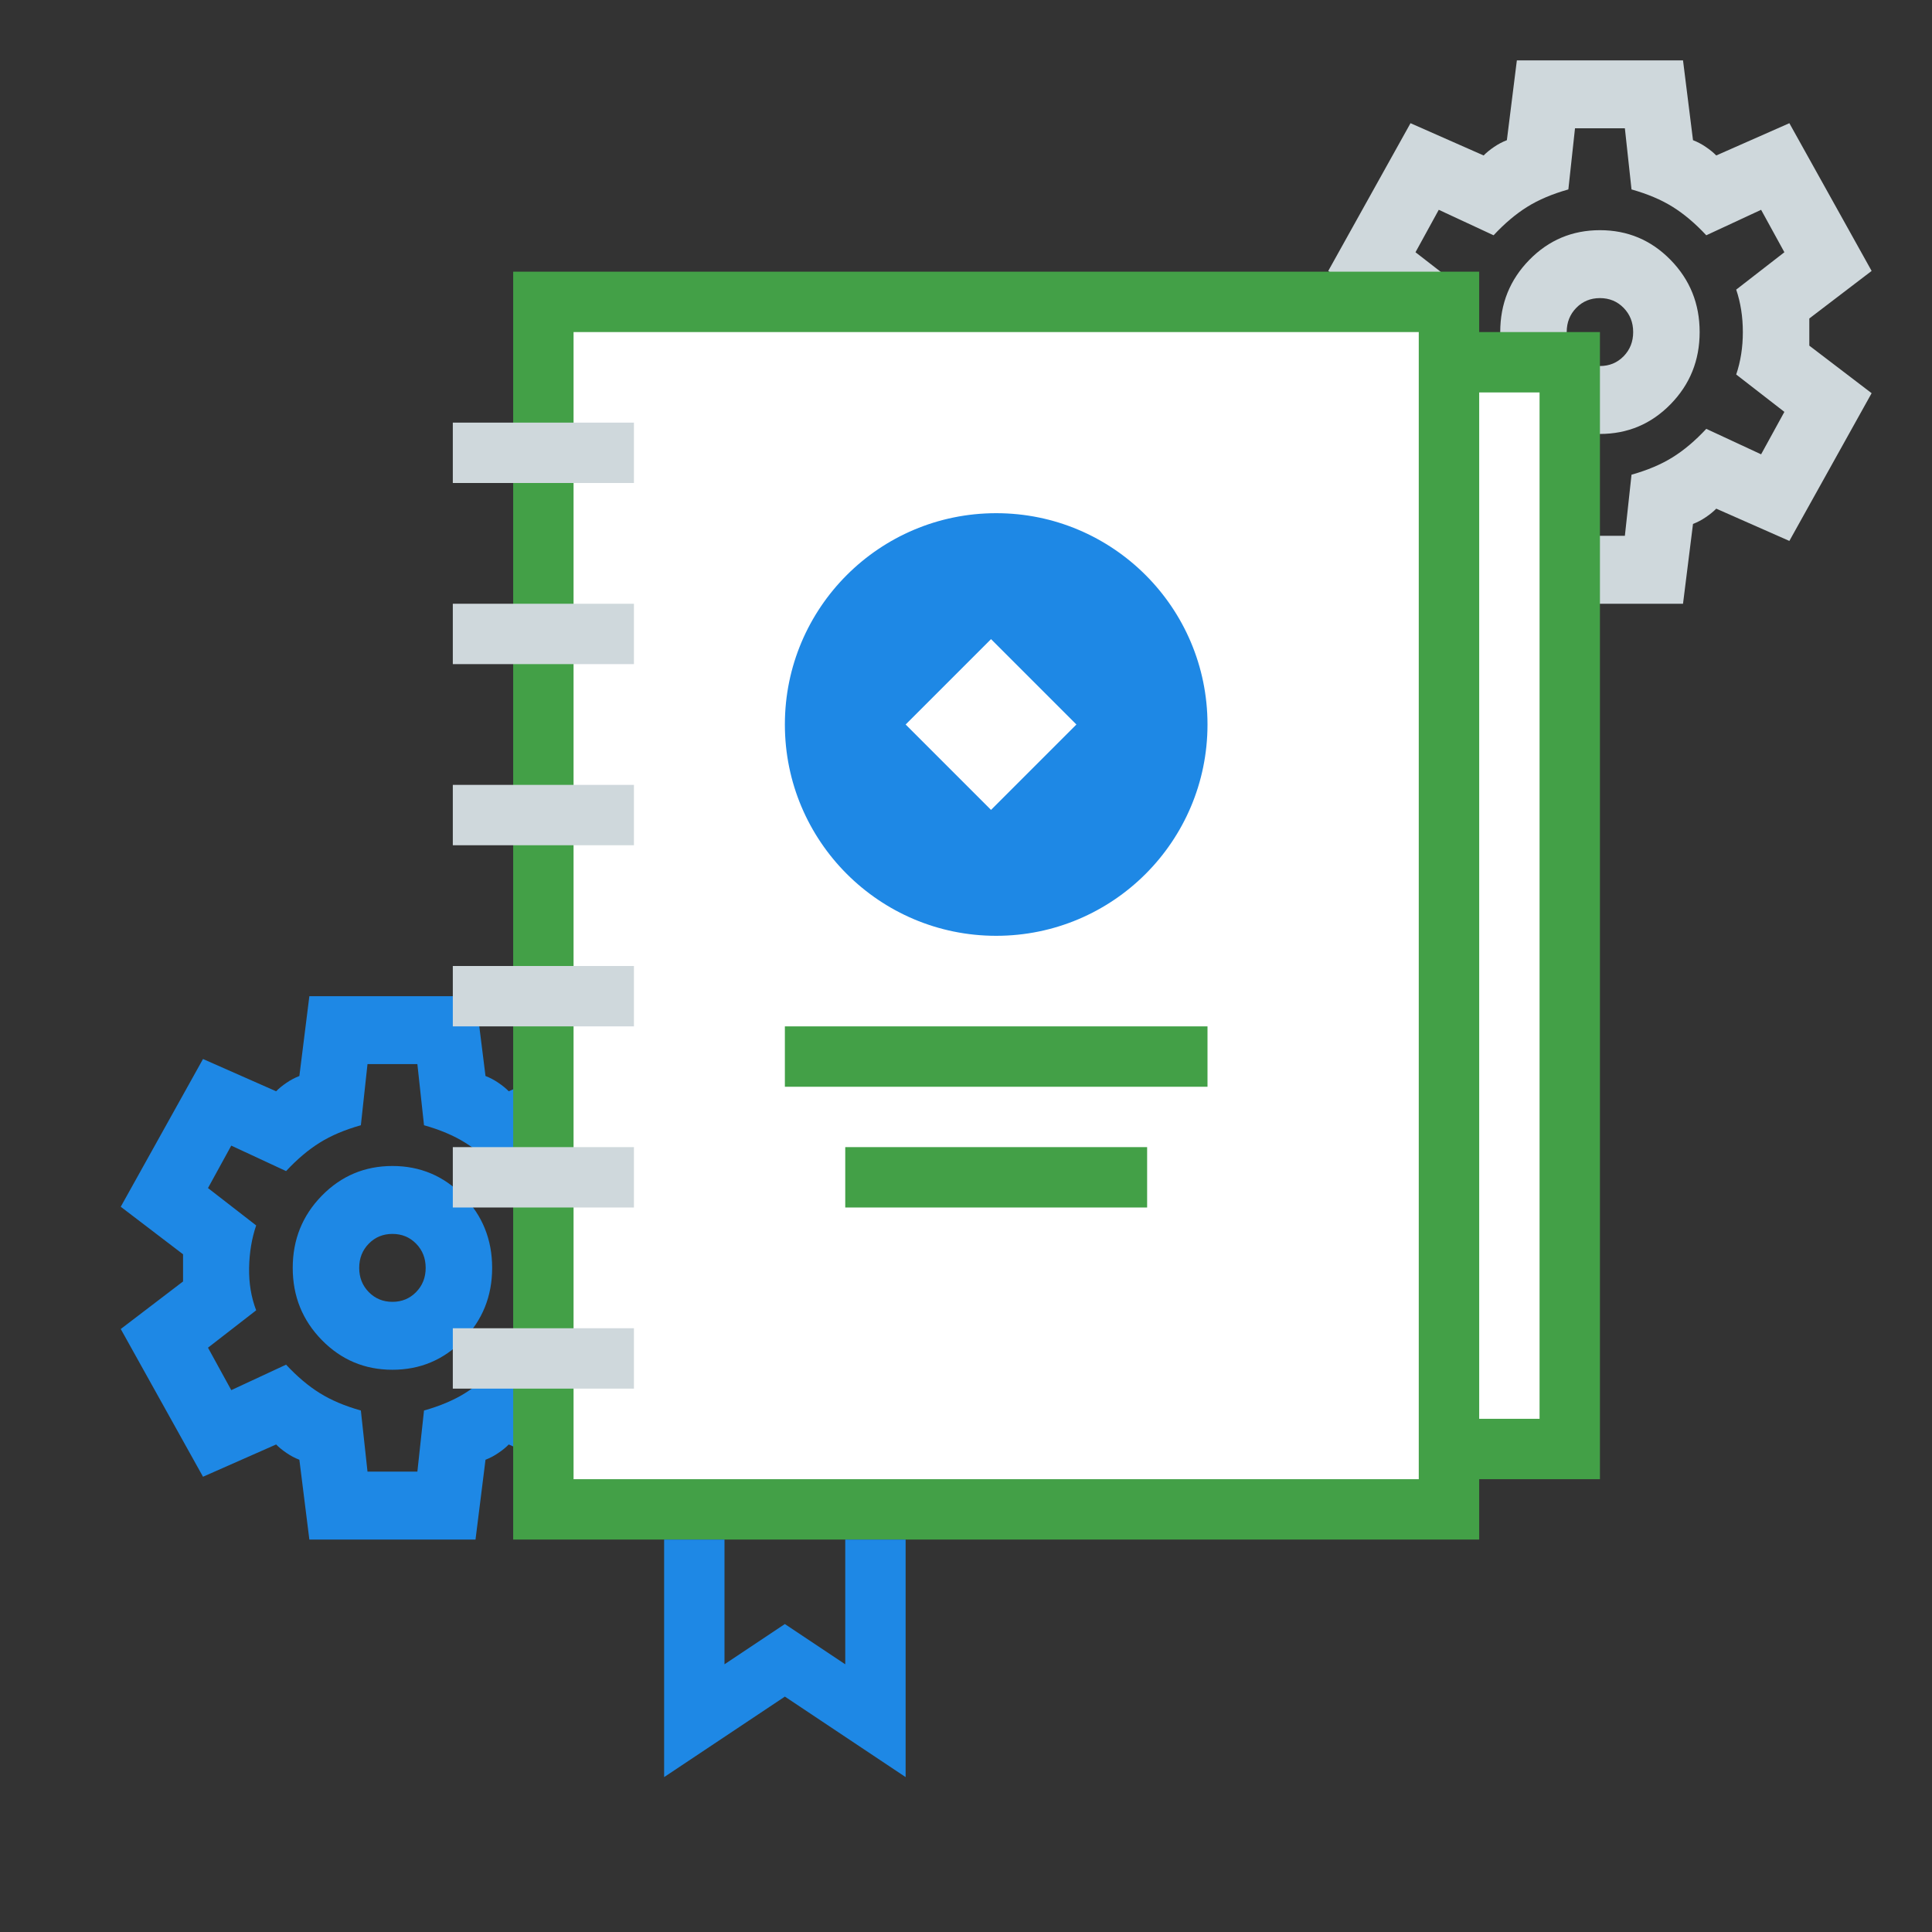
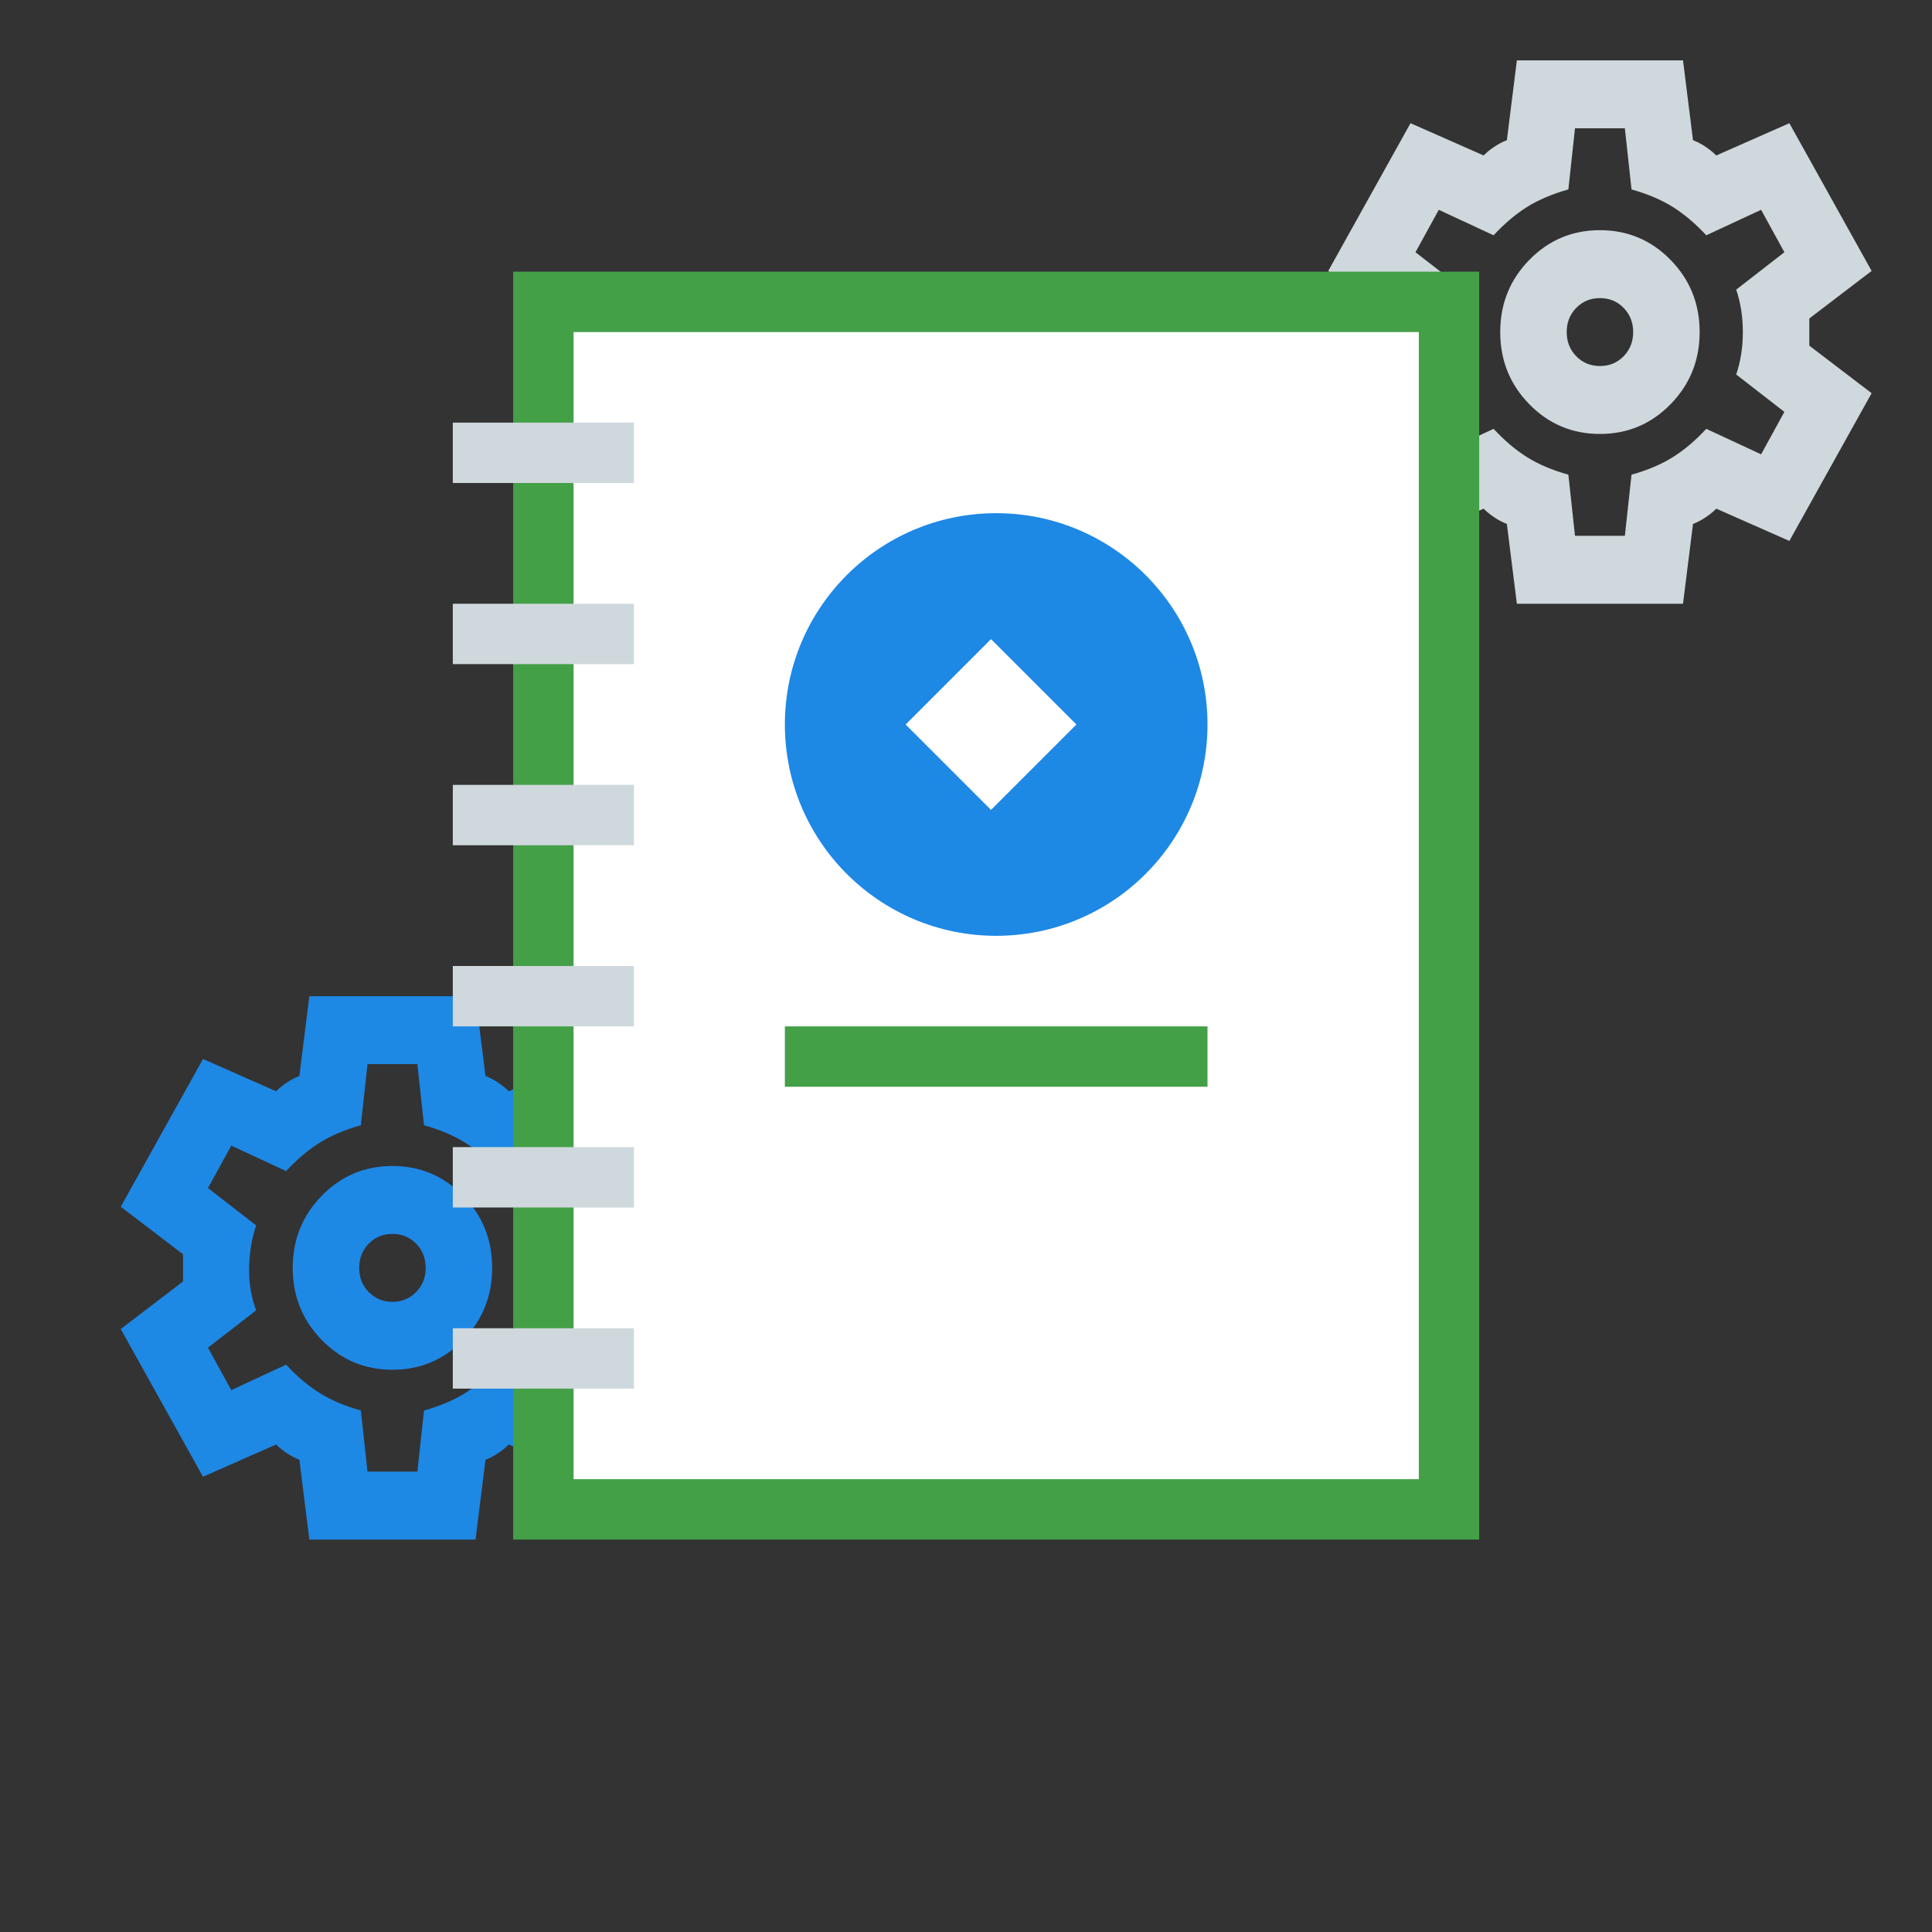
<svg xmlns="http://www.w3.org/2000/svg" width="64" height="64" viewBox="0 0 64 64" fill="none">
  <rect x="0" y="0" width="64" height="64" fill="#333333" stroke="none" />
  <path d="M50.248 20L49.917 17.356C49.771 17.3 49.628 17.225 49.491 17.131C49.353 17.038 49.239 16.944 49.147 16.85L46.725 17.919L44 13.025L46.064 11.45V10.55L44 8.975L46.725 4.081L49.147 5.15C49.239 5.056 49.353 4.963 49.491 4.869C49.628 4.775 49.771 4.7 49.917 4.644L50.248 2H55.752L56.083 4.644C56.229 4.7 56.372 4.775 56.509 4.869C56.647 4.963 56.761 5.056 56.853 5.15L59.275 4.081L62 8.975L59.936 10.55V11.45L62 13.025L59.275 17.919L56.853 16.85C56.761 16.944 56.647 17.038 56.509 17.131C56.372 17.225 56.229 17.3 56.083 17.356L55.752 20H50.248ZM53 14.375C53.917 14.375 54.697 14.047 55.339 13.391C55.982 12.734 56.303 11.938 56.303 11C56.303 10.062 55.982 9.266 55.339 8.609C54.697 7.953 53.917 7.625 53 7.625C52.083 7.625 51.303 7.953 50.661 8.609C50.018 9.266 49.697 10.062 49.697 11C49.697 11.938 50.018 12.734 50.661 13.391C51.303 14.047 52.083 14.375 53 14.375ZM53 12.125C52.688 12.125 52.427 12.017 52.216 11.802C52.005 11.586 51.899 11.319 51.899 11C51.899 10.681 52.005 10.414 52.216 10.198C52.427 9.983 52.688 9.875 53 9.875C53.312 9.875 53.573 9.983 53.784 10.198C53.995 10.414 54.101 10.681 54.101 11C54.101 11.319 53.995 11.586 53.784 11.802C53.573 12.017 53.312 12.125 53 12.125ZM52.174 17.75H53.826L54.046 15.725C54.578 15.575 55.032 15.383 55.408 15.148C55.784 14.914 56.156 14.6 56.523 14.206L58.339 15.05L59.11 13.644L57.514 12.406C57.66 11.975 57.734 11.506 57.734 11C57.734 10.494 57.66 10.025 57.514 9.594L59.11 8.356L58.339 6.95L56.523 7.794C56.156 7.4 55.784 7.086 55.408 6.852C55.032 6.617 54.578 6.425 54.046 6.275L53.826 4.25H52.174L51.954 6.275C51.422 6.425 50.968 6.617 50.592 6.852C50.216 7.086 49.844 7.4 49.477 7.794L47.661 6.95L46.89 8.356L48.486 9.594C48.339 10.025 48.261 10.494 48.252 11C48.243 11.506 48.321 11.975 48.486 12.406L46.89 13.644L47.661 15.05L49.477 14.206C49.844 14.6 50.216 14.914 50.592 15.148C50.968 15.383 51.422 15.575 51.954 15.725L52.174 17.75Z" fill="#CFD8DC" />
  <path d="M10.248 51L9.917 48.356C9.771 48.3 9.628 48.225 9.491 48.131C9.353 48.038 9.239 47.944 9.147 47.85L6.725 48.919L4 44.025L6.064 42.45V41.55L4 39.975L6.725 35.081L9.147 36.15C9.239 36.056 9.353 35.962 9.491 35.869C9.628 35.775 9.771 35.7 9.917 35.644L10.248 33H15.752L16.083 35.644C16.229 35.7 16.372 35.775 16.509 35.869C16.647 35.962 16.762 36.056 16.853 36.15L19.275 35.081L22 39.975L19.936 41.55V42.45L22 44.025L19.275 48.919L16.853 47.85C16.762 47.944 16.647 48.038 16.509 48.131C16.372 48.225 16.229 48.3 16.083 48.356L15.752 51H10.248ZM13 45.375C13.917 45.375 14.697 45.047 15.339 44.391C15.982 43.734 16.303 42.938 16.303 42C16.303 41.062 15.982 40.266 15.339 39.609C14.697 38.953 13.917 38.625 13 38.625C12.083 38.625 11.303 38.953 10.661 39.609C10.018 40.266 9.697 41.062 9.697 42C9.697 42.938 10.018 43.734 10.661 44.391C11.303 45.047 12.083 45.375 13 45.375ZM13 43.125C12.688 43.125 12.427 43.017 12.216 42.802C12.005 42.586 11.899 42.319 11.899 42C11.899 41.681 12.005 41.414 12.216 41.198C12.427 40.983 12.688 40.875 13 40.875C13.312 40.875 13.573 40.983 13.784 41.198C13.995 41.414 14.101 41.681 14.101 42C14.101 42.319 13.995 42.586 13.784 42.802C13.573 43.017 13.312 43.125 13 43.125ZM12.174 48.75H13.826L14.046 46.725C14.578 46.575 15.032 46.383 15.408 46.148C15.784 45.914 16.156 45.6 16.523 45.206L18.339 46.05L19.11 44.644L17.514 43.406C17.66 42.975 17.734 42.506 17.734 42C17.734 41.494 17.66 41.025 17.514 40.594L19.11 39.356L18.339 37.95L16.523 38.794C16.156 38.4 15.784 38.086 15.408 37.852C15.032 37.617 14.578 37.425 14.046 37.275L13.826 35.25H12.174L11.954 37.275C11.422 37.425 10.968 37.617 10.592 37.852C10.216 38.086 9.844 38.4 9.477 38.794L7.661 37.95L6.89 39.356L8.486 40.594C8.339 41.025 8.261 41.494 8.252 42C8.243 42.506 8.321 42.975 8.486 43.406L6.89 44.644L7.661 46.05L9.477 45.206C9.844 45.6 10.216 45.914 10.592 46.148C10.968 46.383 11.422 46.575 11.954 46.725L12.174 48.75Z" fill="#1E88E5" />
  <rect x="18" y="10" width="30" height="40" fill="white" stroke="#43A047" stroke-width="2" />
-   <path d="M48 48V12H52V48H48Z" fill="white" stroke="#43A047" stroke-width="2" />
-   <path d="M23 51V57L26 55L29 57V51" stroke="#1E88E5" stroke-width="2" />
  <line x1="21" y1="15" x2="15" y2="15" stroke="#CFD8DC" stroke-width="2" />
  <line x1="21" y1="21" x2="15" y2="21" stroke="#CFD8DC" stroke-width="2" />
  <line x1="21" y1="27" x2="15" y2="27" stroke="#CFD8DC" stroke-width="2" />
  <line x1="21" y1="33" x2="15" y2="33" stroke="#CFD8DC" stroke-width="2" />
  <line x1="21" y1="39" x2="15" y2="39" stroke="#CFD8DC" stroke-width="2" />
  <line x1="21" y1="45" x2="15" y2="45" stroke="#CFD8DC" stroke-width="2" />
  <path d="M26 35H40" stroke="#43A047" stroke-width="2" />
-   <path d="M28 39H38" stroke="#43A047" stroke-width="2" />
  <circle cx="33" cy="24" r="7" fill="#1E88E5" />
  <rect x="32.829" y="21.172" width="4" height="4" transform="rotate(45 32.829 21.172)" fill="white" />
</svg>